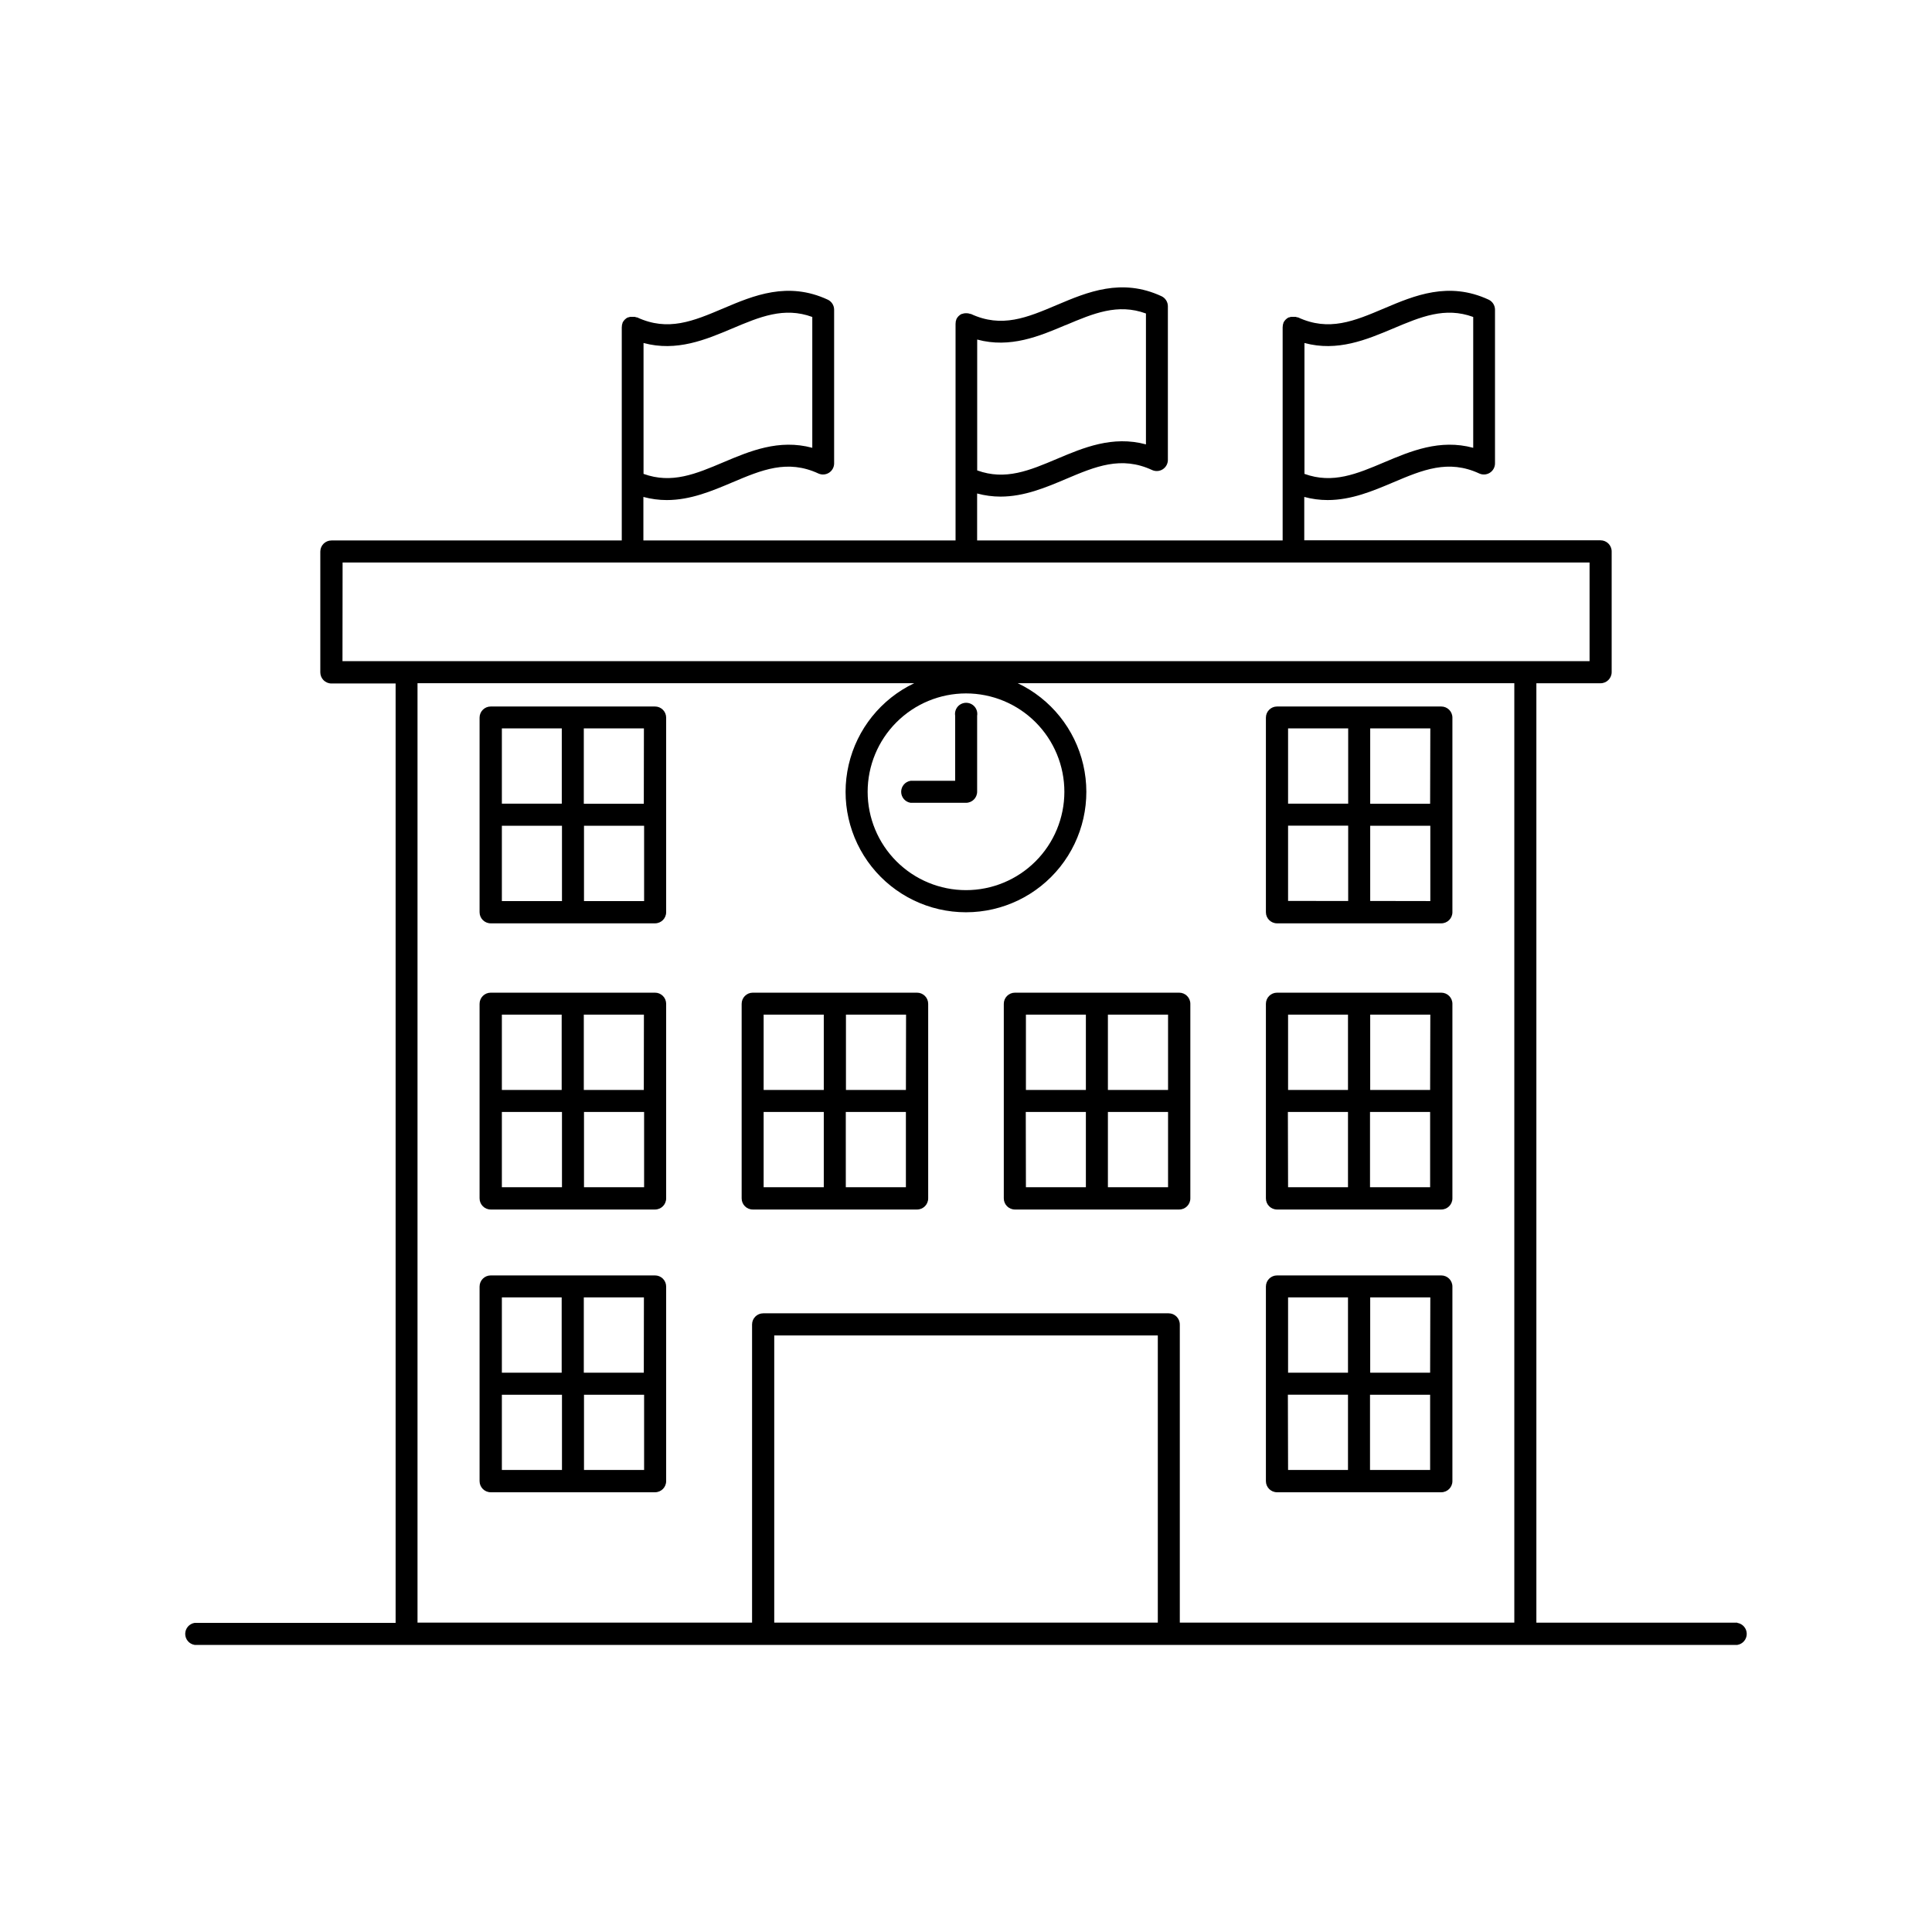
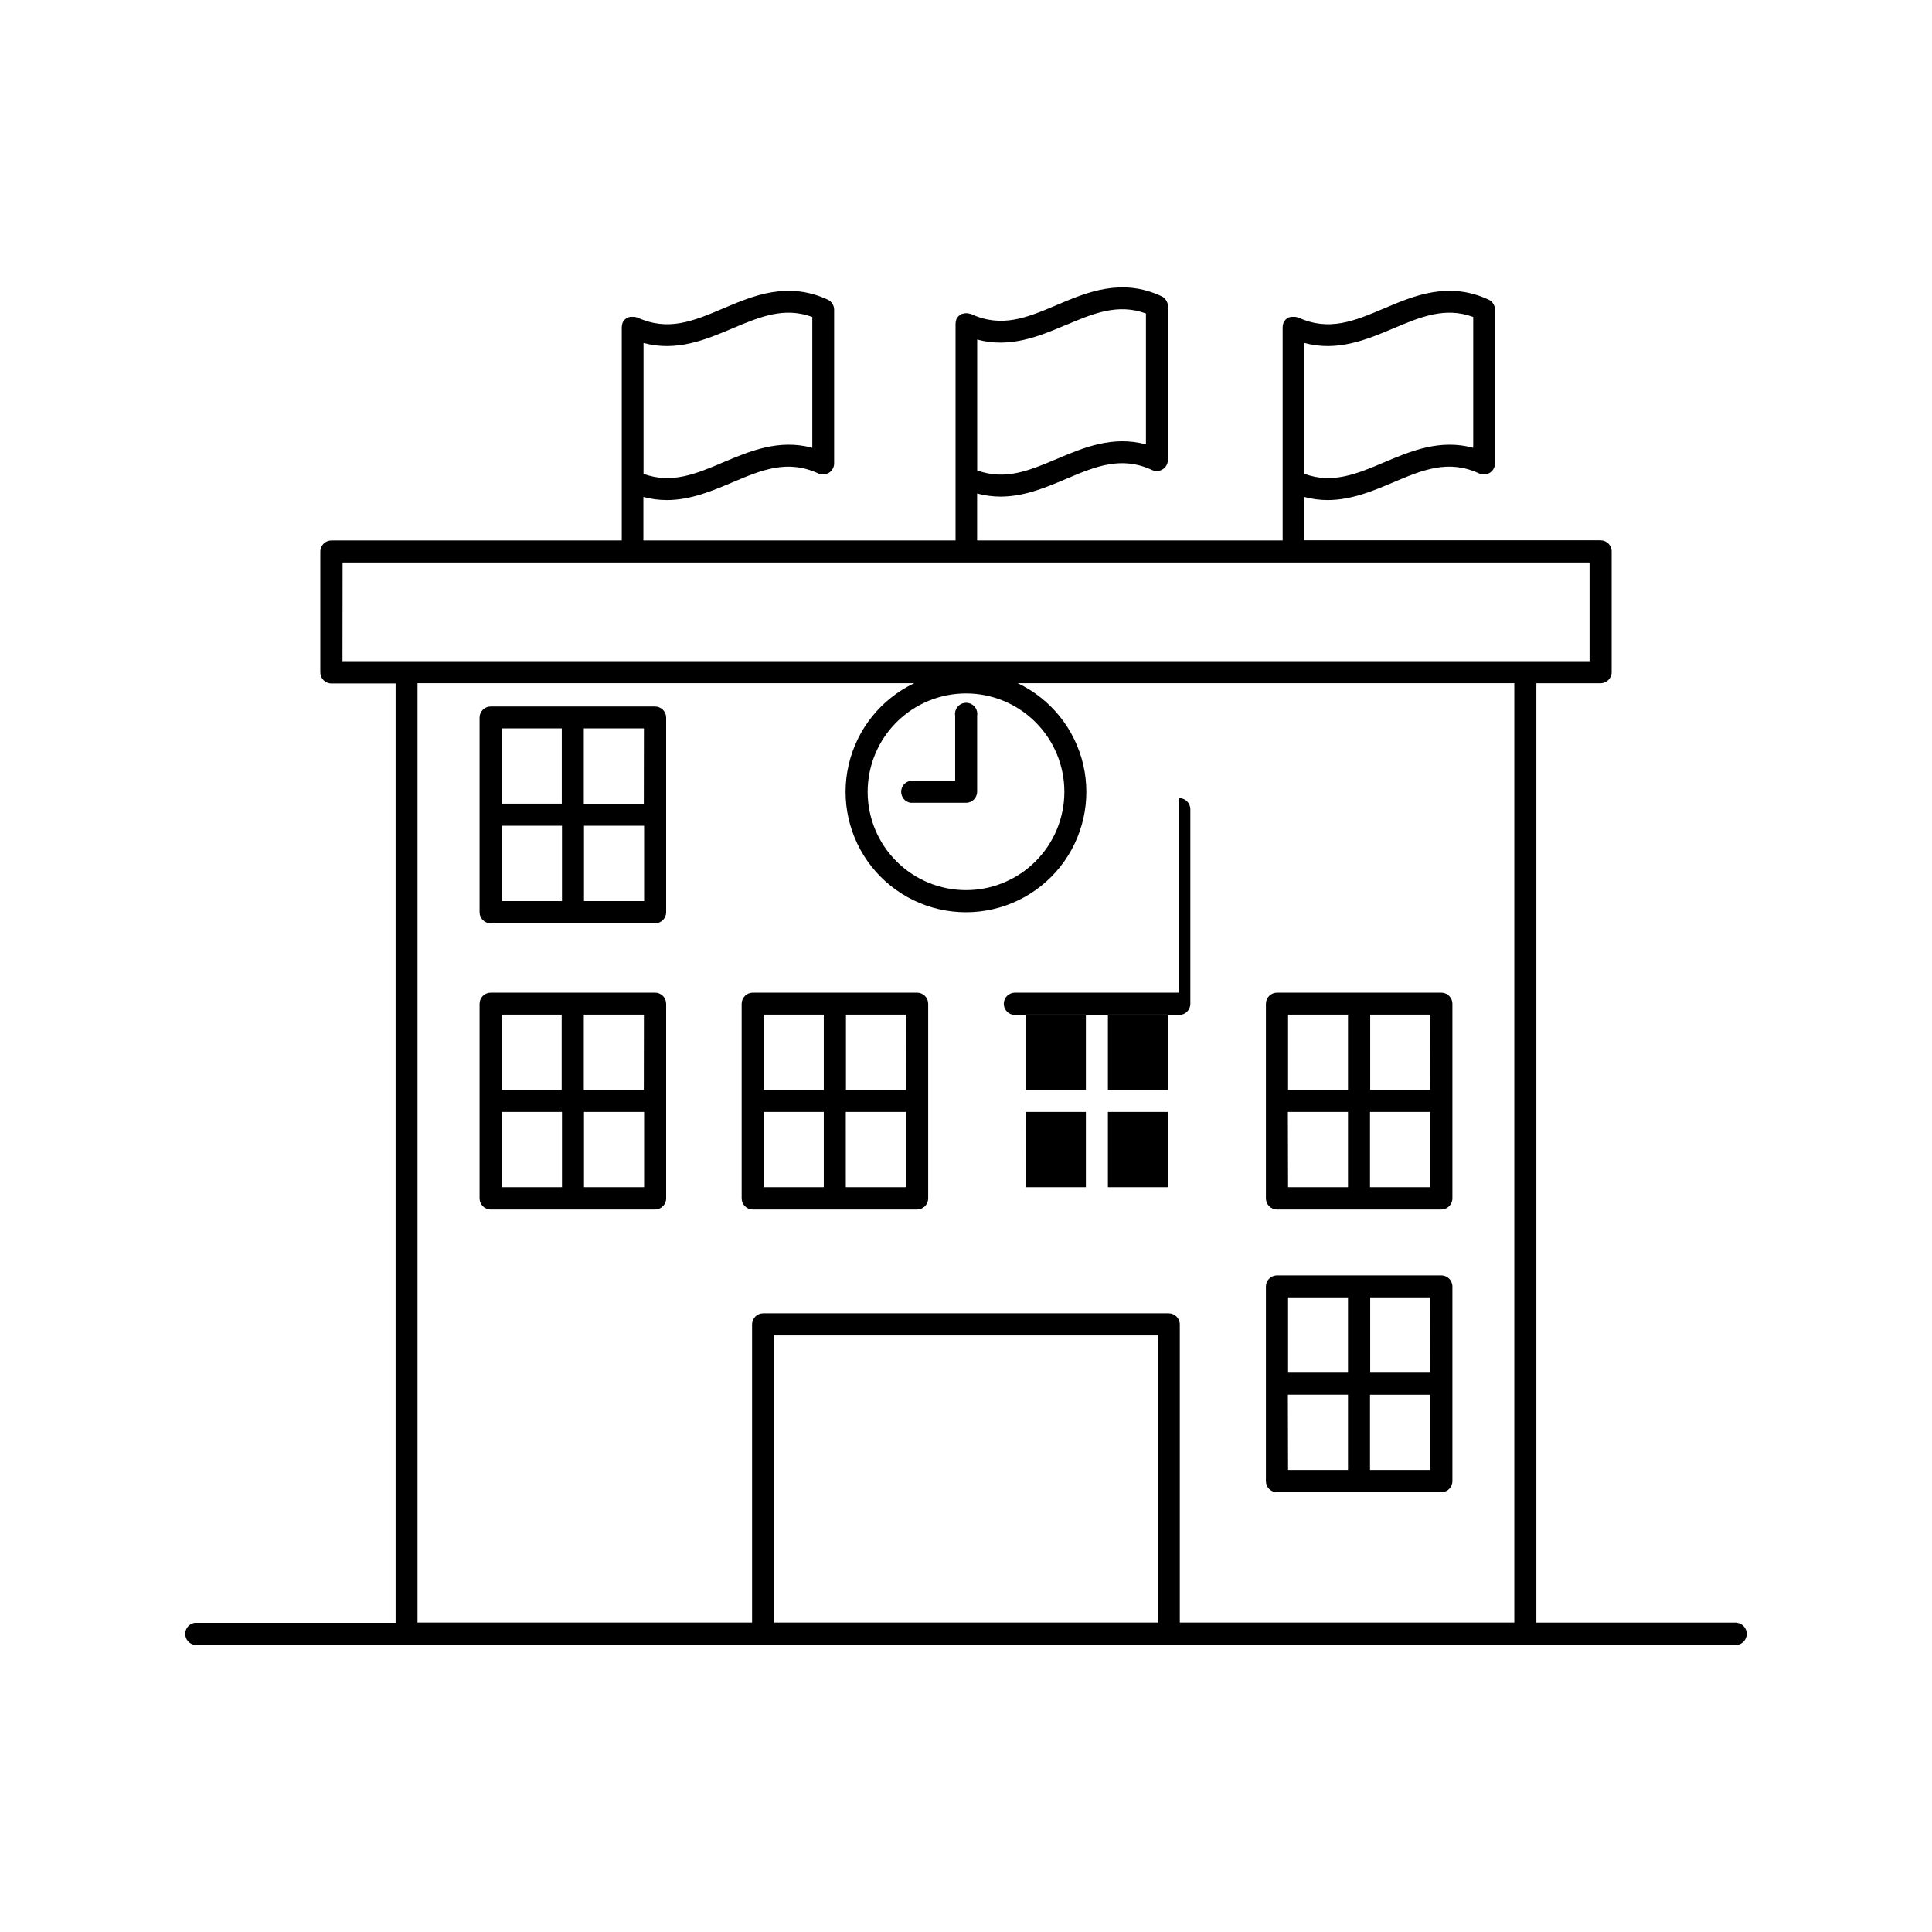
<svg xmlns="http://www.w3.org/2000/svg" fill="#000000" width="800px" height="800px" version="1.1" viewBox="144 144 512 512">
  <g>
    <path d="m604.41 574.02h-53.254v-248.95h17.004c1.629 0 2.949-1.32 2.949-2.953v-31.98c0-1.629-1.32-2.949-2.949-2.949h-78.516v-11.496c2.023 0.551 4.106 0.828 6.199 0.828 6.297 0 12.016-2.422 17.27-4.644 7.871-3.336 14.691-6.219 22.938-2.383 0.902 0.398 1.945 0.32 2.777-0.207 0.832-0.531 1.344-1.441 1.363-2.43v-40.797c-0.004-1.129-0.66-2.16-1.68-2.644-10.598-4.922-19.68-1.094-27.672 2.301-7.988 3.394-14.66 6.199-22.879 2.383h-0.168 0.004c-0.141-0.055-0.281-0.098-0.426-0.129h-0.078c-0.168-0.016-0.34-0.016-0.512 0h-0.098c-0.176-0.016-0.348-0.016-0.523 0h-0.059l-0.434 0.137h-0.117c-0.133 0.062-0.262 0.129-0.383 0.207l-0.078 0.059c-0.117 0.086-0.223 0.176-0.324 0.277l-0.078 0.07c-0.113 0.113-0.215 0.238-0.309 0.371l-0.059 0.09c-0.078 0.117-0.145 0.242-0.207 0.375v0.09-0.004c-0.059 0.156-0.109 0.312-0.145 0.473v0.117c-0.031 0.176-0.051 0.348-0.051 0.523v56.473h-80.965v-12.449c2.023 0.547 4.106 0.824 6.199 0.828 6.297 0 12.016-2.422 17.27-4.644 7.871-3.336 14.691-6.219 22.938-2.383 0.906 0.398 1.949 0.32 2.781-0.211 0.832-0.535 1.344-1.445 1.363-2.434v-40.789c-0.008-1.133-0.66-2.16-1.684-2.644-10.598-4.922-19.68-1.094-27.672 2.293-7.988 3.387-14.66 6.211-22.879 2.391h-0.168 0.004c-0.137-0.055-0.273-0.098-0.414-0.129h-0.09c-0.168-0.035-0.34-0.055-0.512-0.051h-0.086c-0.176-0.004-0.352 0.016-0.523 0.051h-0.059c-0.148 0.035-0.293 0.082-0.434 0.137h-0.117c-0.137 0.055-0.266 0.125-0.383 0.207l-0.078 0.059c-0.117 0.086-0.227 0.176-0.328 0.277l-0.078 0.07v-0.004c-0.109 0.117-0.215 0.242-0.305 0.375l-0.059 0.09c-0.078 0.117-0.148 0.242-0.207 0.371v0.09c-0.059 0.152-0.109 0.305-0.148 0.461v0.117 0.004c-0.031 0.172-0.047 0.344-0.047 0.52v57.398h-82.727v-11.535c2.023 0.547 4.106 0.828 6.199 0.828 6.297 0 12.016-2.422 17.27-4.644 7.871-3.336 14.691-6.219 22.938-2.383 0.902 0.398 1.945 0.32 2.777-0.207 0.832-0.531 1.344-1.441 1.363-2.43v-40.797c-0.004-1.129-0.66-2.16-1.68-2.644-10.598-4.922-19.68-1.094-27.672 2.301-7.988 3.394-14.66 6.199-22.879 2.383h-0.168 0.004c-0.141-0.055-0.281-0.098-0.426-0.129h-0.078c-0.172-0.016-0.34-0.016-0.512 0h-0.098c-0.176-0.016-0.348-0.016-0.523 0h-0.059l-0.434 0.137h-0.109 0.004c-0.137 0.059-0.27 0.129-0.395 0.207l-0.078 0.059c-0.117 0.086-0.223 0.176-0.324 0.277l-0.078 0.07c-0.113 0.113-0.215 0.238-0.309 0.371l-0.059 0.09c-0.078 0.117-0.145 0.242-0.207 0.375v0.09-0.004c-0.059 0.156-0.109 0.312-0.145 0.473v0.117c-0.031 0.176-0.051 0.348-0.051 0.523v56.473h-76.938c-1.633 0-2.953 1.32-2.953 2.953v32-0.004c0 1.633 1.32 2.953 2.953 2.953h17.004v248.95h-53.258c-1.438 0.223-2.5 1.461-2.5 2.918 0 1.457 1.062 2.695 2.5 2.918h408.82c1.438-0.223 2.5-1.461 2.5-2.918 0-1.457-1.062-2.695-2.5-2.918zm-91.246-342.95c7.34-3.102 13.777-5.816 21.254-3.07v34.676c-8.855-2.391-16.59 0.887-23.527 3.816-7.32 3.102-13.719 5.805-21.195 3.09v-34.684c8.766 2.371 16.492-0.895 23.469-3.828zm-86.73-0.914c7.332-3.102 13.777-5.816 21.254-3.078v34.688c-8.855-2.391-16.59 0.887-23.527 3.816-7.332 3.102-13.719 5.805-21.195 3.078v-34.676c8.766 2.371 16.492-0.895 23.418-3.828zm-88.422 0.914c7.332-3.102 13.777-5.816 21.254-3.07v34.676c-8.855-2.391-16.59 0.887-23.527 3.816-7.32 3.102-13.719 5.805-21.195 3.09v-34.684c8.785 2.371 16.512-0.895 23.469-3.828zm-103.22 61.992h330.46v26.145h-330.49zm114.39 280.95v-76.102h101.65v76.102zm107.48 0v-79.016h-0.004c0-1.629-1.32-2.953-2.949-2.953h-107.45c-1.629 0-2.953 1.324-2.953 2.953v79.016h-88.66v-248.95h131.62c-8.777 4.184-15.168 12.141-17.359 21.617-2.188 9.473 0.062 19.426 6.117 27.039 6.051 7.609 15.242 12.043 24.969 12.043 9.723 0 18.914-4.434 24.965-12.043 6.055-7.613 8.305-17.566 6.117-27.039-2.191-9.477-8.578-17.434-17.355-21.617h131.59v248.95zm-56.66-246.25c6.91 0 13.543 2.746 18.43 7.633 4.891 4.891 7.637 11.52 7.637 18.434 0 6.914-2.746 13.543-7.637 18.43-4.887 4.891-11.52 7.637-18.43 7.637-6.914 0-13.543-2.746-18.434-7.637-4.887-4.887-7.633-11.516-7.633-18.43 0.008-6.91 2.754-13.539 7.641-18.426 4.887-4.887 11.512-7.633 18.426-7.641z" />
    <path d="m385.3 356.75h14.703c1.629 0 2.949-1.32 2.949-2.949v-20.125c0.141-0.855-0.098-1.73-0.66-2.391s-1.383-1.039-2.25-1.039c-0.867 0-1.691 0.379-2.254 1.039-0.559 0.66-0.801 1.535-0.66 2.391v17.238h-11.809v0.004c-1.438 0.219-2.5 1.461-2.5 2.918 0 1.453 1.062 2.695 2.5 2.914z" />
    <path d="m525.95 407.07h-43.52c-1.633 0-2.953 1.32-2.953 2.953v51.562-0.004c0 1.633 1.32 2.953 2.953 2.953h43.52c1.633 0 2.953-1.32 2.953-2.953v-51.562 0.004c0-1.633-1.32-2.953-2.953-2.953zm-2.953 25.781h-15.879v-19.957h15.93zm-21.766-19.957v19.957h-15.879v-19.957zm-15.93 25.781h15.93v19.957h-15.879zm21.766 19.957v-19.957h15.93v19.957z" />
-     <path d="m456.5 407.07h-43.531c-1.633 0-2.953 1.32-2.953 2.953v51.562-0.004c0 1.633 1.32 2.953 2.953 2.953h43.531c1.629 0 2.953-1.32 2.953-2.953v-51.562 0.004c0-1.633-1.324-2.953-2.953-2.953zm-2.953 25.781h-15.941v-19.957h15.941zm-21.777-19.957v19.957h-15.891v-19.957zm-15.93 25.781h15.93v19.957h-15.891zm21.766 19.957v-19.957h15.941v19.957z" />
+     <path d="m456.5 407.07h-43.531c-1.633 0-2.953 1.32-2.953 2.953c0 1.633 1.32 2.953 2.953 2.953h43.531c1.629 0 2.953-1.32 2.953-2.953v-51.562 0.004c0-1.633-1.324-2.953-2.953-2.953zm-2.953 25.781h-15.941v-19.957h15.941zm-21.777-19.957v19.957h-15.891v-19.957zm-15.93 25.781h15.93v19.957h-15.891zm21.766 19.957v-19.957h15.941v19.957z" />
    <path d="m387.03 407.07h-43.535c-1.629 0-2.949 1.32-2.949 2.953v51.562-0.004c0 1.633 1.32 2.953 2.949 2.953h43.535c1.629 0 2.949-1.32 2.949-2.953v-51.562 0.004c0-0.785-0.309-1.535-0.863-2.09-0.555-0.555-1.305-0.863-2.086-0.863zm-2.953 25.781h-15.891v-19.957h15.93zm-21.766-19.957v19.957h-15.941v-19.957zm-15.941 25.781h15.941v19.957h-15.941zm21.777 19.957-0.004-19.957h15.93v19.957z" />
    <path d="m317.57 407.07h-43.523c-1.633 0-2.953 1.32-2.953 2.953v51.562-0.004c0 1.633 1.32 2.953 2.953 2.953h43.543c1.629 0 2.949-1.32 2.949-2.953v-51.562 0.004c0-0.789-0.312-1.543-0.871-2.098-0.559-0.555-1.312-0.863-2.098-0.855zm-2.953 25.781h-15.902v-19.957h15.93zm-21.766-19.957v19.957h-15.852v-19.957zm-15.852 25.781h15.93v19.957h-15.93zm21.766 19.957v-19.957h15.93v19.957z" />
    <path d="m525.95 482h-43.52c-1.633 0-2.953 1.32-2.953 2.953v51.562-0.004c0 1.633 1.32 2.953 2.953 2.953h43.52c1.633 0 2.953-1.32 2.953-2.953v-51.562 0.004c0-1.633-1.32-2.953-2.953-2.953zm-2.953 25.781h-15.879v-19.957h15.93zm-21.766-19.957v19.957h-15.879v-19.957zm-15.93 25.789h15.93v19.945l-15.879 0.004zm21.766 19.945v-19.941h15.93v19.945z" />
-     <path d="m317.57 482h-43.523c-1.633 0-2.953 1.32-2.953 2.953v51.562-0.004c0 1.633 1.32 2.953 2.953 2.953h43.543c1.629 0 2.949-1.32 2.949-2.953v-51.562 0.004c0-0.789-0.312-1.543-0.871-2.098-0.559-0.551-1.312-0.859-2.098-0.855zm-2.953 25.781h-15.902v-19.957h15.93zm-21.766-19.957v19.957h-15.852v-19.957zm-15.852 25.793h15.93v19.945h-15.93zm21.766 19.945v-19.945h15.93v19.945z" />
-     <path d="m525.95 331.23h-43.52c-1.633 0-2.953 1.32-2.953 2.953v51.562c0 1.629 1.32 2.949 2.953 2.949h43.52c1.633 0 2.953-1.32 2.953-2.949v-51.562c0-1.633-1.32-2.953-2.953-2.953zm-2.953 25.781h-15.879v-19.984h15.93zm-21.715-19.984v19.957l-15.93-0.004v-19.953zm-15.93 25.781h15.93v19.957l-15.93-0.004zm21.766 19.957v-19.93h15.93v19.957z" />
    <path d="m317.57 331.23h-43.523c-1.633 0-2.953 1.32-2.953 2.953v51.562c0 1.629 1.32 2.949 2.953 2.949h43.543c1.629 0 2.949-1.32 2.949-2.949v-51.562c0-0.789-0.312-1.543-0.871-2.094-0.559-0.555-1.312-0.863-2.098-0.859zm-2.953 25.781h-15.902v-19.984h15.93zm-21.738-19.984v19.957l-15.879-0.004v-19.953zm-15.879 25.809h15.93v19.957h-15.93zm21.766 19.957v-19.957h15.93v19.957z" />
  </g>
</svg>